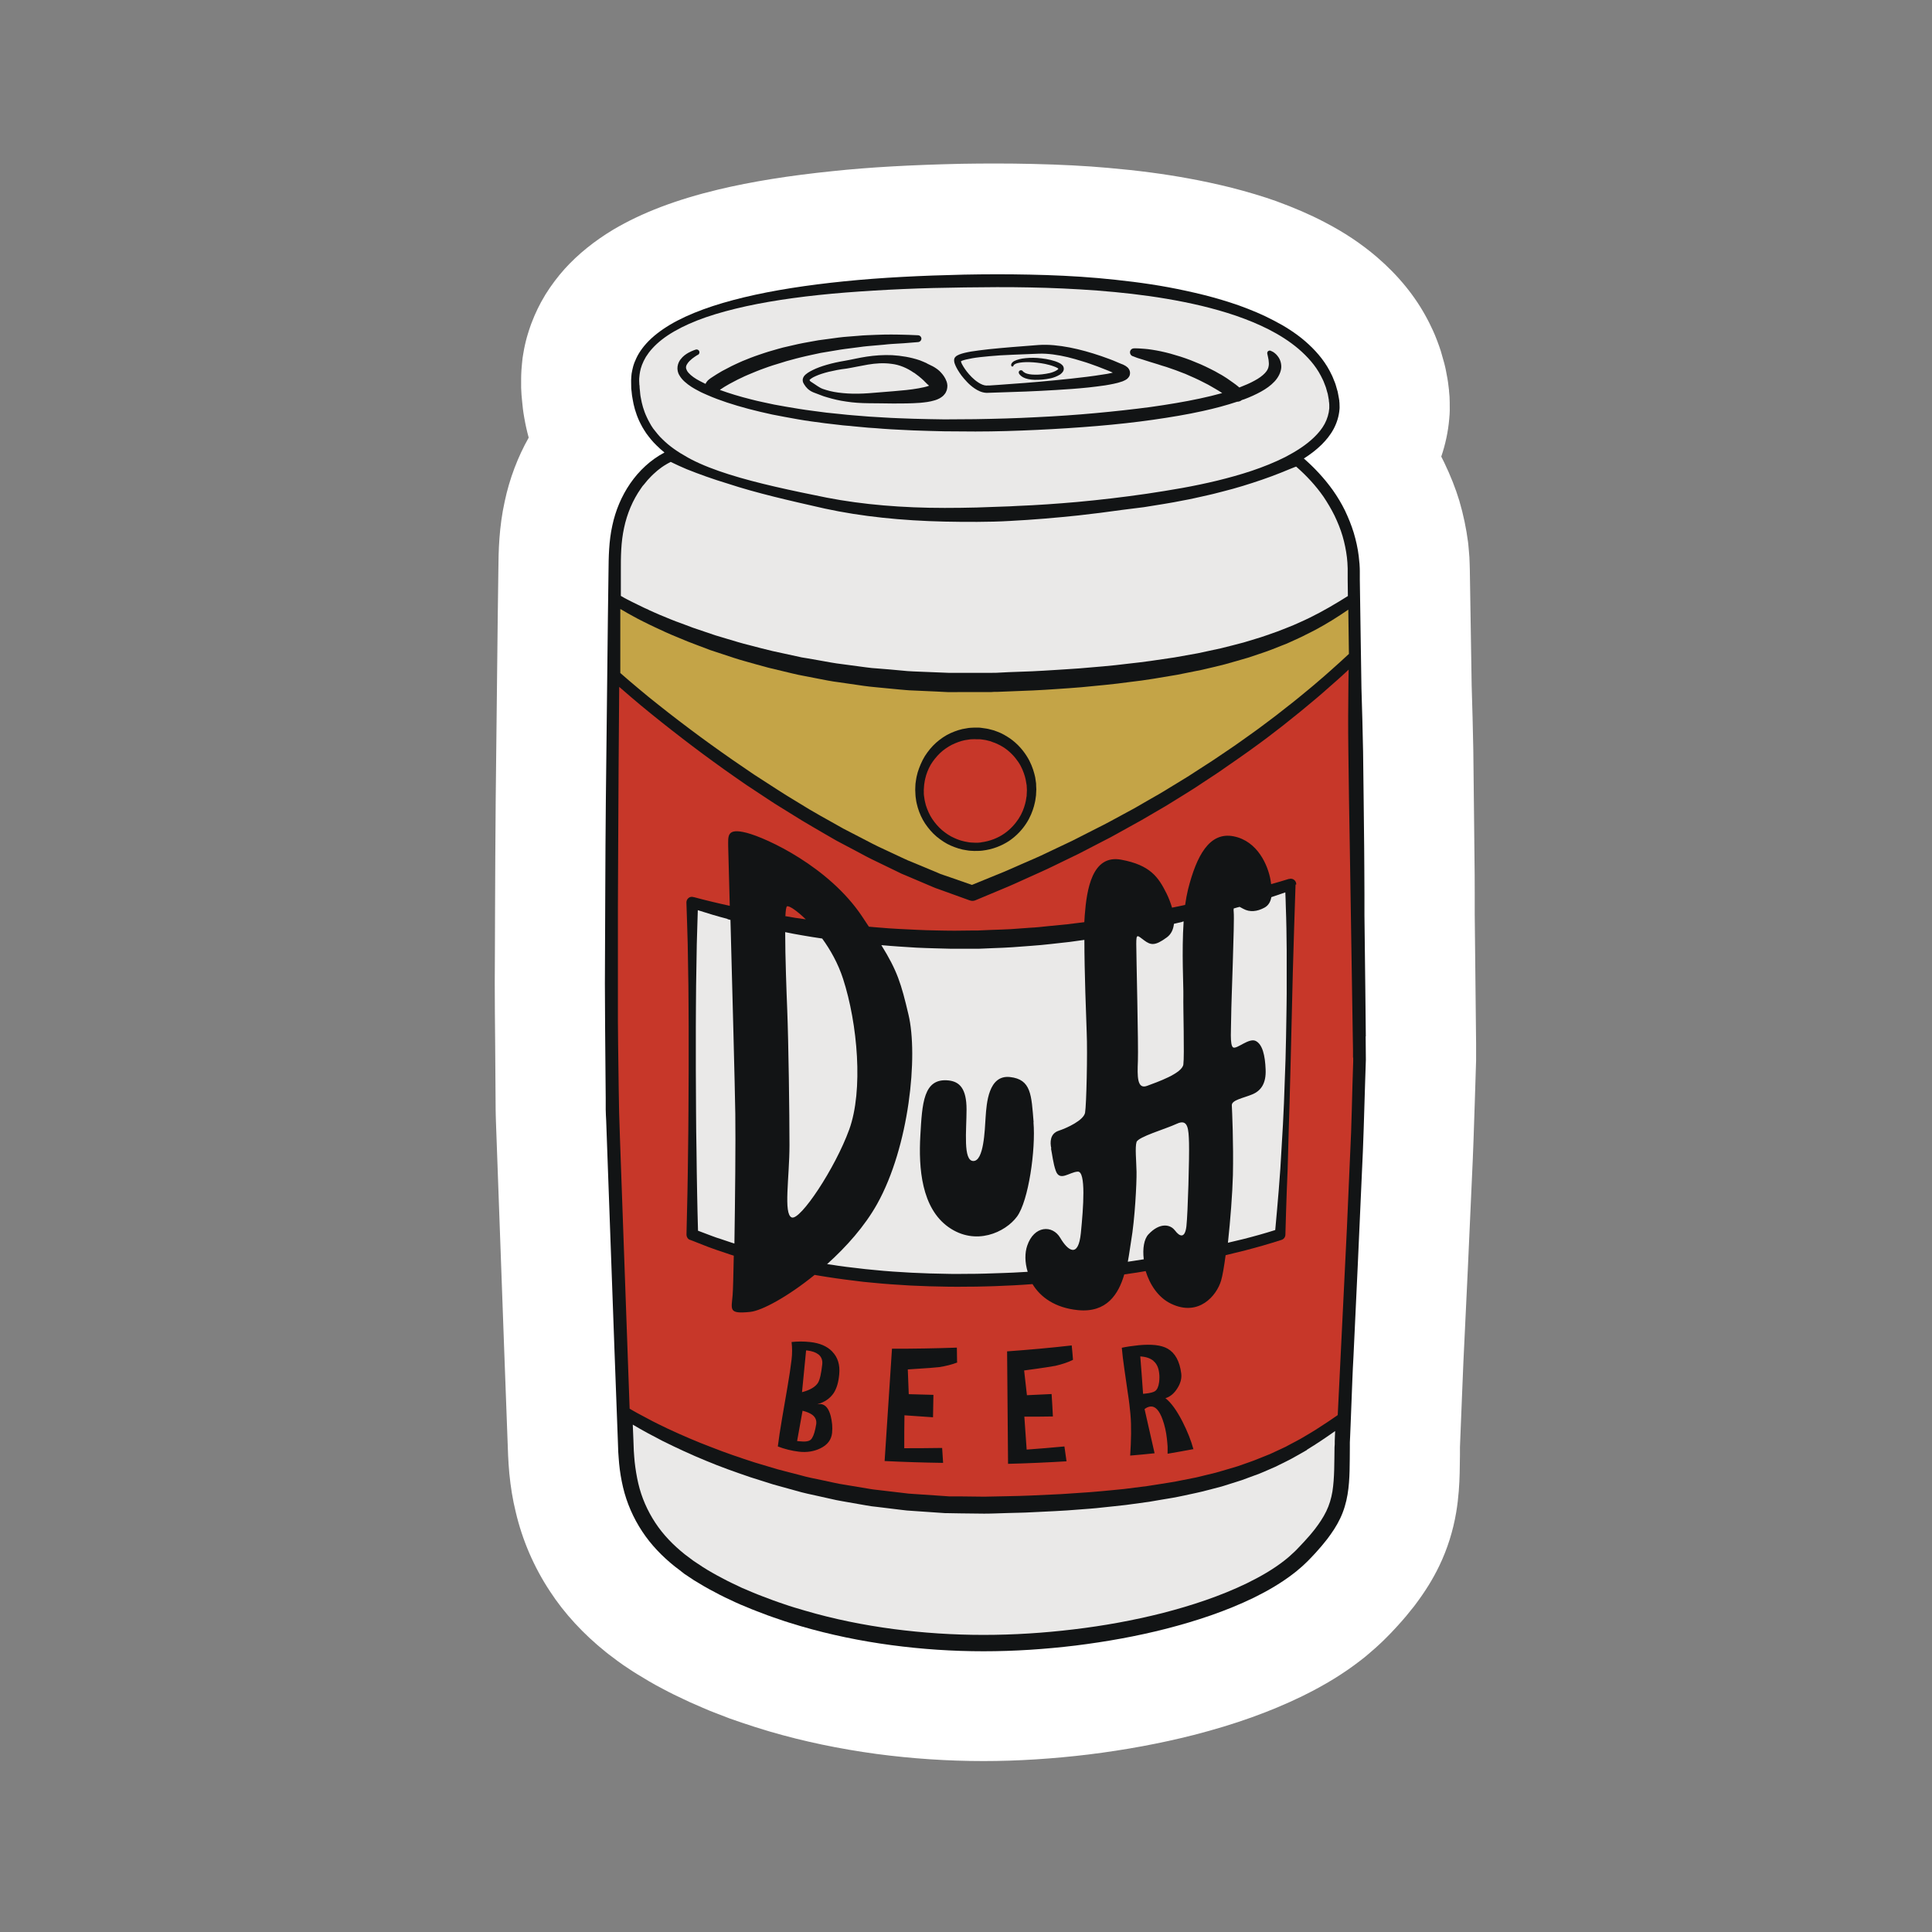
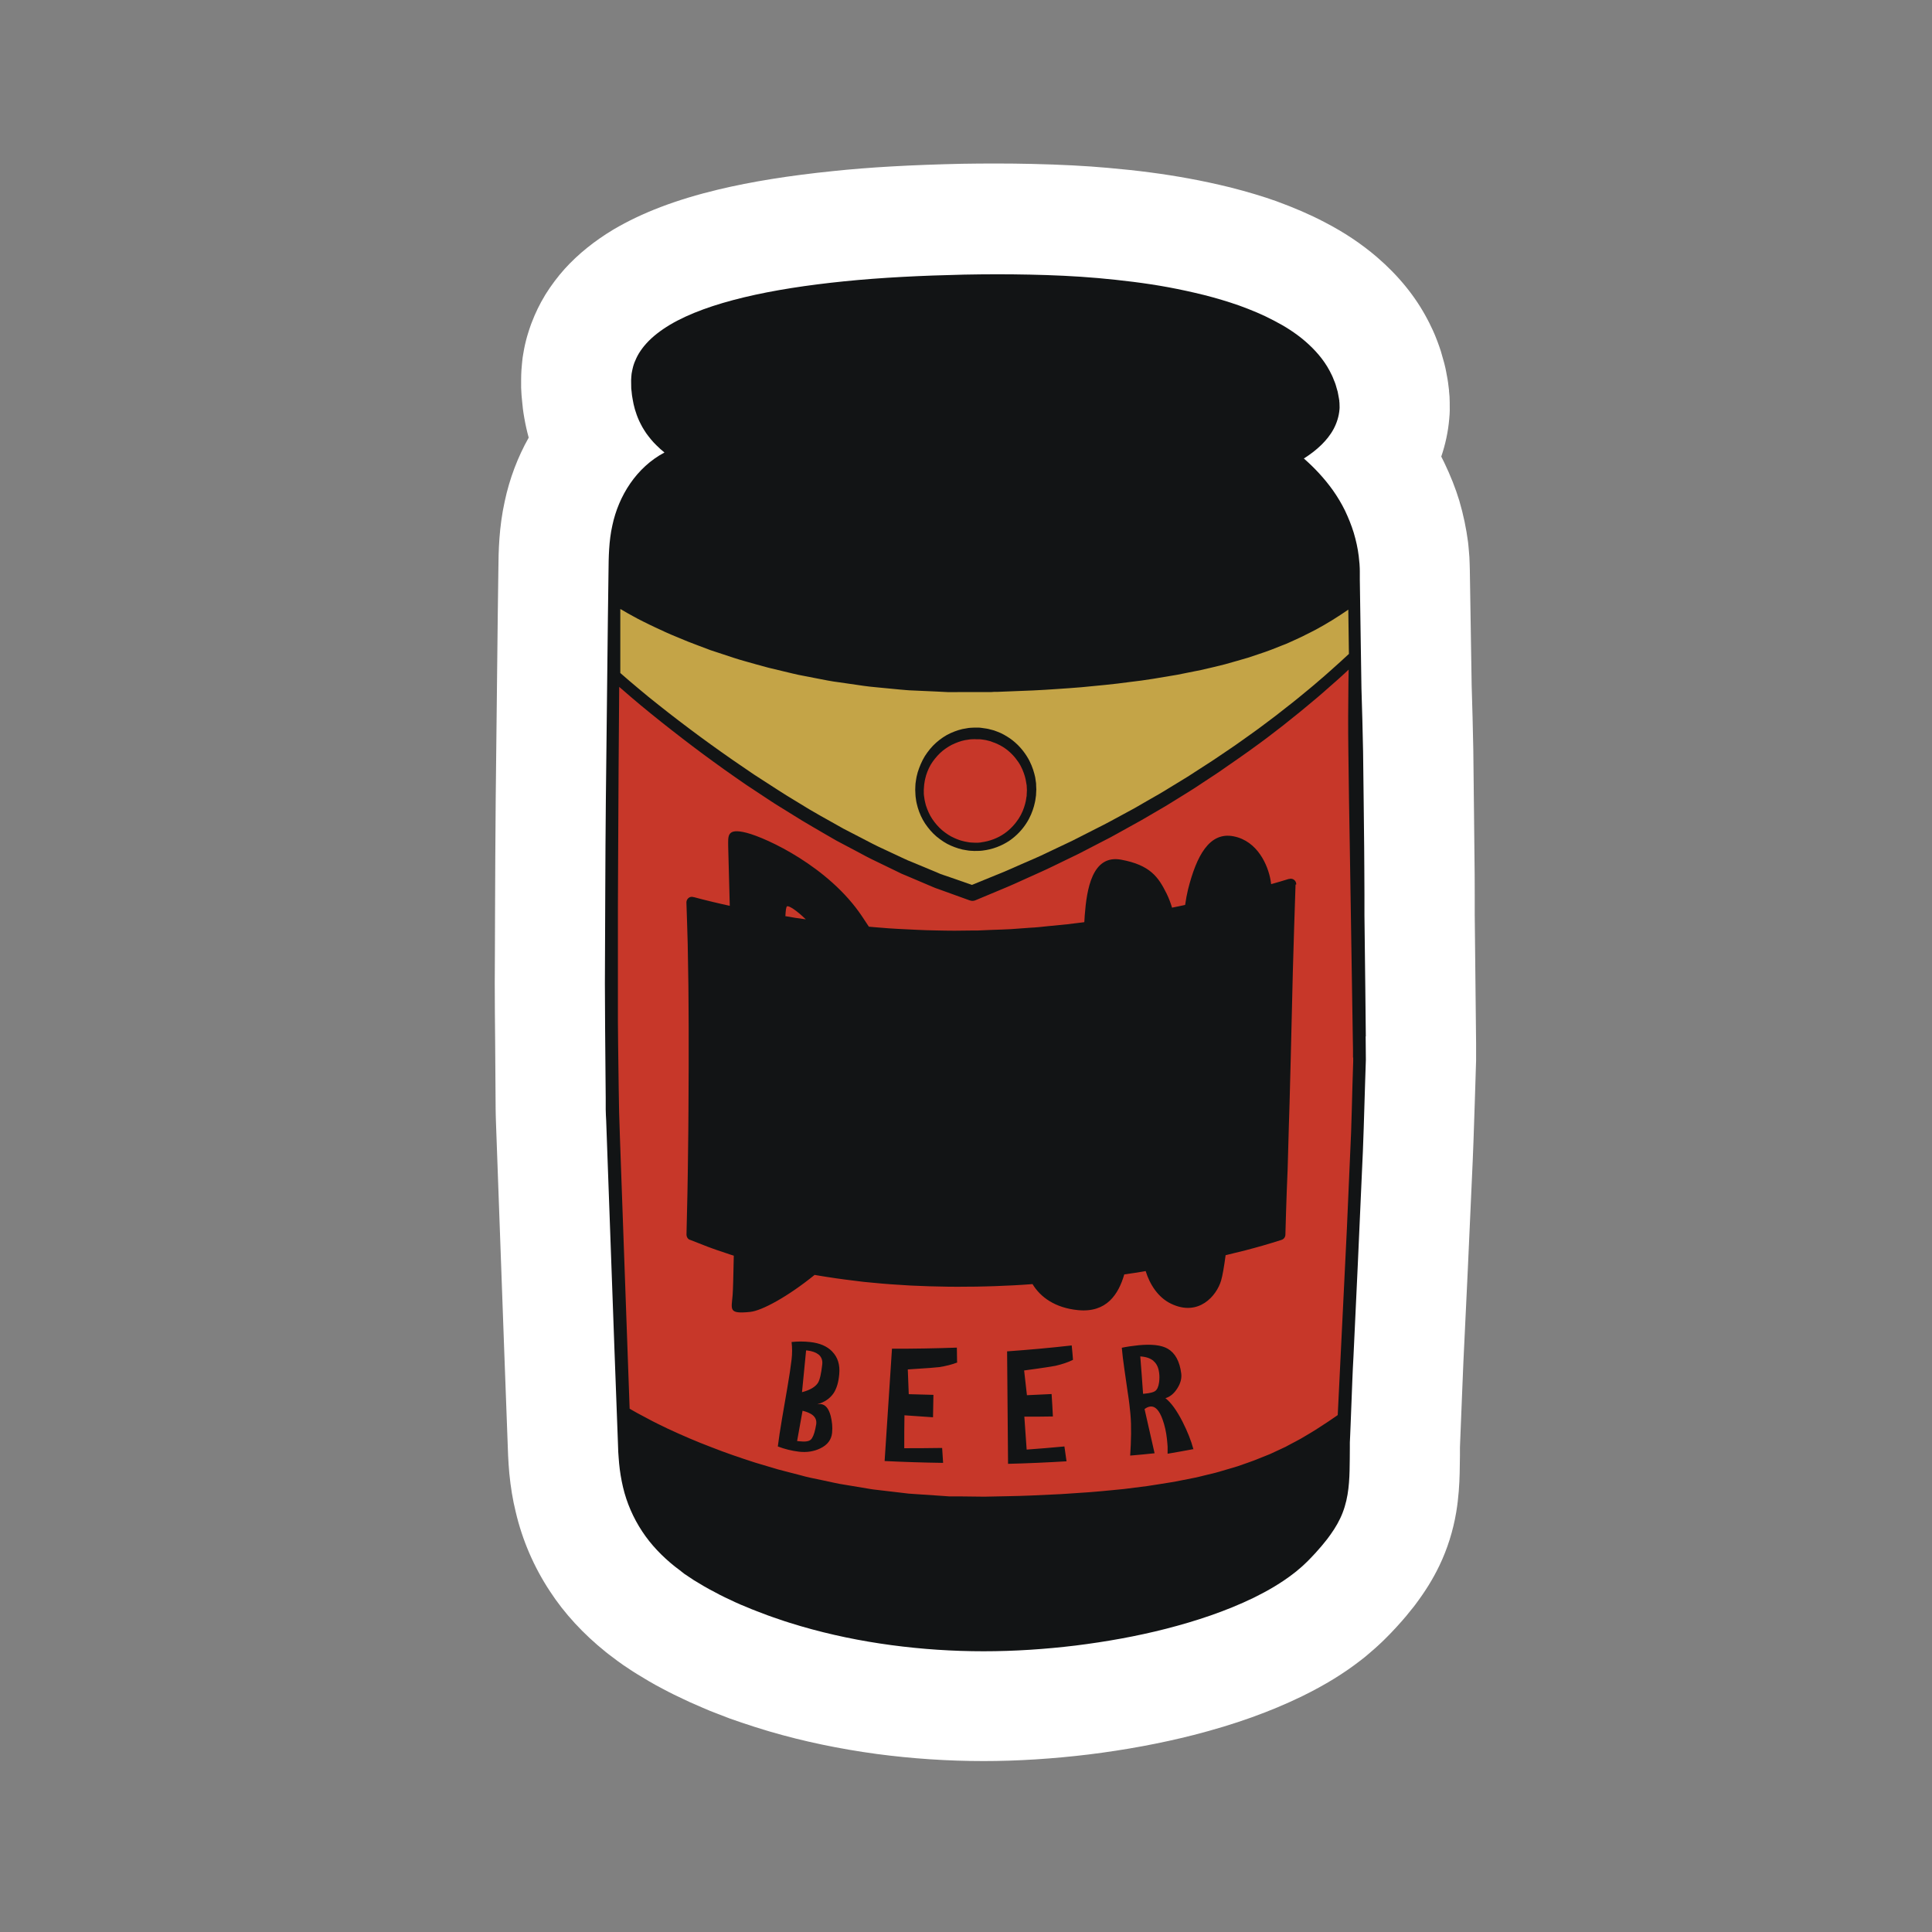
<svg xmlns="http://www.w3.org/2000/svg" id="Vrstva_1" viewBox="0 0 283.46 283.46">
  <rect x="0" y="0" width="283.46" height="283.46" fill="#808080" stroke="none" />
  <defs>
    <style>.cls-1{fill:#121415;}.cls-1,.cls-2,.cls-3,.cls-4,.cls-5,.cls-6{stroke-width:0px;}.cls-2{fill:#1e1e1c;}.cls-3{fill:#c73729;}.cls-4{fill:#c4a447;}.cls-5{fill:#fff;}.cls-6{fill:#eae9e8;}</style>
  </defs>
  <path class="cls-2" d="m144.28,252.3c-5,0-10.01-.34-14.87-.98-5.15-.7-10.12-1.74-14.78-3.09l-.61-.19c-1.04-.31-2.07-.63-3.09-.98l-.48-.16c-.44-.16-.88-.3-1.31-.46l-1.64-.63c-.73-.27-1.41-.56-2.08-.84l-.5-.21c-.41-.17-.83-.36-1.24-.54l-.81-.38c-.78-.37-1.72-.81-2.75-1.37-1.37-.7-2.52-1.41-3.46-1.98-.14-.09-.34-.21-.47-.3l-1.38-.91c-.21-.14-.38-.27-.57-.4l-1.37-1.03-.24-.2c-2.81-2.25-5.13-4.77-6.91-7.5-1.98-2.99-3.38-6.26-4.19-9.72-.37-1.51-.63-3.16-.78-4.8,0-.07-.09-1.05-.1-1.24l-.06-1.08-.56-15.06-1.23-34.01c-.01-.51-.04-1-.04-1.51l-.07-9.71c-.03-2.95-.06-5.89-.06-8.81l.04-9.79c.03-5.7.04-11.42.1-17.12l.3-26.84.09-6.71c0-2.64.09-5.69.78-8.87.6-2.75,1.57-5.34,2.89-7.71.78-1.4.98-3.05.56-4.6-.2-.73-.37-1.48-.5-2.25-.14-.8-.21-1.38-.26-1.87-.07-.61-.1-1.13-.1-1.67v-.7l-.03-.4v-.43c.01-.36.04-.71.09-1.17l.04-.36c.03-.26.06-.5.1-.76l.11-.66c.06-.27.11-.56.2-.86.07-.31.11-.48.19-.68.11-.37.24-.76.38-1.15l.06-.14c.38-1.03.88-2.02,1.45-2.98.7-1.13,1.43-2.1,2.24-3.01,1.55-1.71,3.51-3.28,5.77-4.63,3.62-2.14,8.11-3.83,13.7-5.17,4.62-1.1,9.88-1.95,16.06-2.58,5.17-.54,11-.87,18.37-1.03,1.65-.03,3.29-.04,4.95-.04s3.38.01,5.09.06c4.12.1,7.54.27,10.75.56,4.2.37,7.88.86,11.26,1.48,1.91.34,3.86.77,5.82,1.25,2.32.6,4.28,1.18,6.11,1.84,2.32.84,4.42,1.74,6.33,2.74,2.48,1.28,4.6,2.69,6.53,4.33,2.58,2.22,4.6,4.7,6,7.35l.2.38c.23.46.6,1.2.94,2.11.01.04.04.1.06.14.13.31.26.67.37,1.03.04.16.29,1,.33,1.14.06.2.1.36.14.53.04.2.09.37.11.54l.21,1.11.06.37c.04.26.07.5.09.74,0,.04.01.19.01.21.03.34.06.7.06,1.1v.3c0,.36,0,.86-.06,1.48-.13,1.43-.41,2.81-.87,4.15-.54,1.57-.4,3.29.37,4.76l.37.74c.77,1.61,1.38,3.15,1.85,4.69.5,1.68.87,3.41,1.07,5.07l.11,1.15c.04.48.07.88.07,1.27l.03.95.27,16.97c.11,3.24.2,6.34.24,9.45.04,2.96.07,5.9.1,8.85l.07,6.57c.01,1.91.04,3.82.04,5.72v2.95l.21,18.9c0,.8.03,1.6,0,2.39,0,.33-.19,5.91-.19,5.93-.11,3.68-.23,7.48-.43,11.27l-.6,13.35-.64,13.4c-.09,1.74-.16,3.43-.21,5.13,0,0-.29,7.63-.29,7.68v1.18c-.03.84-.03,1.67-.06,2.51-.04,1.38-.13,3.08-.43,4.92-.36,2.18-1.01,4.28-1.95,6.2-.77,1.6-1.7,3.06-2.95,4.73-.1.14-.54.68-.54.68-.37.47-.73.9-1.1,1.31-.53.6-.98,1.1-1.43,1.55l-.56.58c-.29.3-.51.53-.76.74-.04.03-.07.07-.11.1-.33.31-.68.64-1.07.95-.46.4-.83.71-1.21,1-2.22,1.72-4.63,3.21-7.63,4.67-4.29,2.08-9.14,3.81-14.78,5.26-4.62,1.18-9.53,2.1-14.61,2.71-5.02.61-9.98.91-14.74.93h-.01v.06Z" />
  <path class="cls-5" d="m216.57,153.03l-.2-18.84v-2.94c0-1.92-.01-3.86-.04-5.79l-.07-6.57c-.03-2.96-.06-5.93-.1-8.89-.06-3.15-.14-6.3-.24-9.45l-.27-16.99c0-.09-.03-.91-.03-1-.01-.53-.04-1.07-.1-1.65l-.07-.8c-.01-.19-.04-.38-.06-.57-.26-2-.68-4.02-1.28-6.07-.56-1.84-1.28-3.66-2.21-5.6-.03-.07-.33-.66-.44-.88.61-1.8,1.01-3.66,1.17-5.53.09-.9.09-1.62.07-2.17v-.26c0-.6-.04-1.13-.1-1.64v-.11c-.04-.38-.09-.77-.14-1.14-.03-.19-.09-.57-.09-.57l-.21-1.13c-.06-.29-.11-.57-.19-.86-.06-.23-.11-.46-.19-.71-.03-.09-.34-1.21-.38-1.34-.16-.5-.33-.98-.5-1.43-.46-1.25-.94-2.21-1.21-2.75,0,0-.19-.37-.26-.5-1.75-3.34-4.23-6.4-7.43-9.15-2.27-1.94-4.79-3.62-7.65-5.1-2.15-1.13-4.46-2.12-7.11-3.09-1.97-.7-4.1-1.34-6.67-2-2.08-.51-4.19-.97-6.19-1.33-3.58-.66-7.44-1.17-11.82-1.55-3.34-.3-6.86-.48-11.16-.58-1.75-.04-3.49-.06-5.22-.06s-3.36.01-5.09.04c-7.53.17-13.53.51-18.84,1.07-6.46.66-11.96,1.54-16.86,2.71-6.17,1.48-11.17,3.38-15.38,5.86-2.78,1.67-5.17,3.59-7.15,5.77-1.05,1.17-2,2.44-2.82,3.75-.04.06-.07.13-.11.19-.76,1.25-1.4,2.58-1.92,3.95-.03.07-.06.16-.09.23-.19.51-.34,1-.48,1.45-.1.34-.19.63-.27.97-.1.41-.2.81-.27,1.2-.03.13-.13.74-.13.74-.07.38-.13.78-.16,1.18l-.03.31c-.07.68-.1,1.2-.11,1.64,0,.03-.01.57-.01.57v1.27c.03.73.07,1.43.16,2.14.04.5.13,1.33.31,2.32.17.97.38,1.92.64,2.86-1.61,2.86-2.81,6.01-3.52,9.36-.83,3.75-.91,7.23-.93,10.09l-.09,6.71-.3,26.85c-.06,5.72-.07,11.43-.1,17.15,0,3.25-.03,6.48-.04,9.82,0,2.95.03,5.9.06,8.87l.07,9.68c0,.58.03,1.14.04,1.7l1.23,34.01.56,15.11c0,.13.07,1.24.07,1.24,0,.11.11,1.33.11,1.4.19,1.95.5,3.88.93,5.6.97,4.16,2.67,8.1,5.02,11.66,2.12,3.26,4.89,6.26,8.2,8.92.13.1.26.2.38.3l1.38,1.04c.27.2.56.4.84.6l1.4.93c.17.11.47.3.66.41,1.03.63,2.29,1.4,3.73,2.14,1.13.61,2.18,1.11,3.04,1.51,0,0,.81.38.91.43.46.2.91.4,1.38.6l.43.19c.77.34,1.55.66,2.34.95,0,0,1.64.63,1.71.66.48.17.97.34,1.45.5l.41.14c1.11.38,2.22.73,3.35,1.07l.66.2c4.95,1.45,10.22,2.55,15.68,3.29,5.12.68,10.39,1.04,15.66,1.04h.01c5,0,10.19-.33,15.46-.97,5.33-.66,10.49-1.61,15.39-2.86,6.04-1.55,11.23-3.41,15.93-5.7,3.36-1.65,6.1-3.34,8.61-5.29.47-.36.94-.74,1.45-1.2.5-.43,1-.86,1.43-1.28.29-.27.57-.54.97-.95l.53-.54c.5-.51,1.01-1.08,1.57-1.71.46-.5.88-1.03,1.31-1.57l.17-.21c.17-.2.34-.41.5-.63,1.48-1.97,2.61-3.78,3.56-5.76,1.18-2.45,2.01-5.1,2.47-7.82.37-2.22.47-4.2.51-5.77.01-.87.03-1.72.04-2.58v-1.18l.3-7.51c.06-1.67.13-3.35.21-5.09l.64-13.41.6-13.31c.19-3.83.31-7.67.43-11.39,0,0,.19-5.93.19-6.06v-2.52h0Z" />
  <path class="cls-1" d="m200.39,152.05l-.07-6.7-.13-11.06v-3.04c0-2.32-.03-4.66-.04-6.98-.06-4.66-.09-9.32-.16-13.98-.06-3.09-.14-6.2-.24-9.29l-.14-9.26-.1-6.7v-1.25s-.01-.44-.01-.44c-.03-.29-.01-.54-.06-.86l-.09-.9c-.14-1.17-.4-2.31-.73-3.42-.34-1.11-.78-2.19-1.28-3.25-.51-1.04-1.11-2.04-1.78-2.99-1.23-1.72-2.68-3.28-4.26-4.66.91-.58,1.8-1.24,2.59-2.02.68-.67,1.31-1.44,1.78-2.32s.78-1.87.86-2.89c.03-.26,0-.53,0-.8,0-.13-.01-.23-.03-.34v-.17l-.03-.09s0-.1-.01-.11l-.13-.71-.07-.36c-.03-.11-.06-.23-.1-.34l-.2-.7c-.07-.23-.17-.46-.26-.67-.16-.46-.38-.88-.6-1.31-.9-1.71-2.19-3.15-3.61-4.38-1.43-1.23-3.01-2.22-4.65-3.06-1.62-.86-3.32-1.55-5.02-2.17-1.71-.6-3.43-1.11-5.17-1.55-1.74-.43-3.48-.81-5.2-1.13-3.46-.64-6.93-1.04-10.33-1.35-3.41-.3-6.76-.44-10.05-.51-3.28-.07-6.48-.06-9.61,0-6.24.14-12.14.43-17.57.98s-10.39,1.31-14.72,2.35c-4.33,1.04-8.04,2.35-10.86,4.02-1.4.84-2.57,1.75-3.45,2.72-.44.48-.8.97-1.1,1.45-.29.48-.5.94-.67,1.37-.09.21-.14.43-.2.61-.04.2-.1.38-.13.56-.03.17-.06.33-.09.47-.01.16-.03.29-.04.41-.03.26-.01.4-.03.51v.17h0s0,.26.01.71c0,.23,0,.51.06.84.03.34.07.73.16,1.15.14.87.41,1.95.95,3.14.13.3.3.58.46.9.17.3.37.6.57.91.44.6.93,1.23,1.53,1.8.36.36.74.7,1.15,1.03-4.12,2.19-6.73,6.36-7.65,10.72-.51,2.28-.54,4.65-.56,6.84l-.09,6.7-.3,26.82c-.09,8.94-.09,17.89-.14,26.82,0,4.48.06,8.95.09,13.43l.03,3.36v1.68c.01.58.04,1.13.07,1.68l.24,6.7.97,26.79.5,13.4.06,1.7.06.84.07.87c.11,1.15.3,2.31.57,3.46.54,2.29,1.5,4.5,2.81,6.48,1.3,1.98,2.96,3.69,4.79,5.15l.7.53.34.27.17.13.09.07s.1.07.11.09l1.4.93c.98.6,2,1.21,3.01,1.72,1,.56,2.04,1.03,3.06,1.51.51.24,1.04.46,1.57.67.53.23,1.04.44,1.58.64l1.6.61c.53.2,1.07.37,1.61.56,1.07.38,2.15.7,3.25,1.03,4.35,1.27,8.79,2.18,13.28,2.78s8.99.9,13.53.9,9.02-.3,13.5-.84c4.48-.56,8.94-1.35,13.31-2.47,4.38-1.13,8.71-2.55,12.84-4.55,2.05-1.01,4.06-2.17,5.91-3.61.24-.17.46-.37.68-.56.23-.2.46-.37.67-.58s.43-.4.66-.63l.58-.6c.38-.38.77-.83,1.15-1.27.4-.43.74-.9,1.11-1.34.71-.94,1.38-1.92,1.91-3.04.53-1.1.88-2.31,1.08-3.49.2-1.18.27-2.35.3-3.49.03-1.14.03-2.25.04-3.36v-.81s.04-.84.04-.84l.07-1.68.13-3.35c.09-2.24.16-4.46.29-6.7l.63-13.38.6-13.4c.23-4.46.34-8.95.48-13.43l.11-3.36c0-1.14-.01-2.24-.03-3.36v-.07Z" />
  <path class="cls-4" d="m197.83,89.44s-.04.03-.06.04c-1.51,1.04-3.08,2.02-4.7,2.89-.53.29-1.07.54-1.6.81-.53.29-1.08.51-1.62.77-.54.24-1.08.51-1.65.71l-1.67.66c-.56.23-1.13.4-1.7.6l-1.7.57c-1.15.33-2.29.67-3.43.98-1.15.29-2.31.57-3.48.83l-3.49.7c-2.34.4-4.67.81-7.03,1.07-2.35.33-4.7.53-7.05.76-1.18.11-2.37.17-3.55.26-1.18.07-2.37.17-3.53.21l-3.52.14-1.75.07h-.44l-.46.03h-4.45c-.6.01-1.18.01-1.78.01l-1.78-.09-3.56-.16c-.6-.01-1.18-.09-1.78-.13l-1.77-.17-1.77-.17c-.58-.06-1.18-.11-1.77-.2l-3.52-.51c-1.18-.14-2.34-.38-3.51-.61l-1.75-.34-.87-.17c-.29-.06-.58-.13-.87-.2l-3.46-.83c-1.15-.3-2.29-.63-3.43-.95-1.14-.31-2.27-.7-3.39-1.07-.57-.19-1.13-.37-1.7-.56l-1.67-.63-1.67-.64-1.64-.68c-1.1-.44-2.18-.95-3.25-1.45-.54-.24-1.07-.53-1.6-.78-.53-.27-1.07-.53-1.58-.83-.53-.29-1.04-.57-1.55-.88-.07-.04-.13-.09-.2-.11-.03,0-.04-.03-.07-.04v9.39s.01,0,.01.01c.86.76,1.74,1.5,2.62,2.24l1.48,1.23,1.5,1.2c1,.81,2.02,1.58,3.04,2.37,1.01.78,2.05,1.54,3.08,2.31s2.08,1.5,3.12,2.25,2.11,1.47,3.16,2.19l1.58,1.08,1.61,1.04,1.61,1.04c.54.34,1.07.7,1.62,1.03l3.28,2c1.1.66,2.22,1.27,3.34,1.9l1.67.94,1.7.88,1.7.88c.57.29,1.13.6,1.71.87l3.46,1.62.87.4.88.36,1.75.73,1.75.73.44.19.46.16.91.31,3.24,1.13,3.43-1.4c1.28-.5,2.54-1.07,3.79-1.62s2.54-1.08,3.76-1.68l3.73-1.77,3.68-1.87.93-.47.91-.48,1.81-.98c.6-.33,1.21-.66,1.81-.98l1.78-1.03,1.8-1.03c.6-.34,1.18-.71,1.77-1.07,1.17-.73,2.37-1.41,3.51-2.18,1.15-.76,2.32-1.47,3.45-2.25,1.14-.78,2.29-1.53,3.41-2.34,1.11-.8,2.25-1.58,3.34-2.42l1.65-1.24,1.62-1.27c1.1-.84,2.15-1.72,3.21-2.59.53-.43,1.05-.88,1.57-1.33.53-.44,1.04-.9,1.55-1.35s1.03-.91,1.54-1.38l1.17-1.08.09-.07-.09-6.51v.04Zm-45.79,26.5s0,.2-.03.58c0,.1,0,.2-.03.33-.01.13-.04.27-.06.43-.03.16-.04.31-.09.48s-.09.34-.13.53c-.21.74-.54,1.62-1.13,2.52-.58.9-1.41,1.81-2.49,2.55-1.1.73-2.45,1.27-3.95,1.44-.19.03-.37.03-.57.04h-.43s-.06.01-.06.01h-.11c-.37-.03-.7-.01-1.13-.1-.81-.1-1.57-.36-2.32-.68s-1.45-.8-2.1-1.33c-.64-.54-1.2-1.2-1.68-1.91-.47-.71-.83-1.51-1.08-2.35-.11-.41-.23-.84-.27-1.27-.03-.21-.07-.43-.07-.66l-.03-.68c.03-.41,0-.78.09-1.25.04-.21.06-.46.11-.66l.16-.64c.26-.83.6-1.64,1.05-2.38.47-.73,1.01-1.4,1.65-1.97.64-.56,1.34-1.05,2.11-1.4.76-.34,1.55-.61,2.35-.71.4-.09.8-.09,1.2-.11h.13s.09,0,.06,0h.4c.19.03.34.01.54.06.4.06.8.1,1.15.21.19.04.36.1.54.14.17.06.34.13.51.19.68.24,1.28.61,1.84.98,1.1.77,1.91,1.71,2.48,2.62.58.91.9,1.81,1.1,2.55.04.19.09.37.13.53.03.17.04.33.07.47.01.14.04.29.06.41s0,.24.01.34c.01.41.03.63.03.63v.03h-.03Z" />
  <path class="cls-3" d="m119.77,208.87c-.04.24-.1.5-.14.74-.17.81-.4,1.35-.67,1.61s-.84.34-1.7.24c-.1,0-.2-.03-.31-.03.27-1.48.53-2.96.8-4.45.63.16,1.1.36,1.43.6.44.34.64.77.58,1.3h.01Zm-4.3-75.89c-.13.07-.2.61-.24,1.45h.09c.91.17,1.82.31,2.74.43.06,0,.11.01.17.03-1.38-1.35-2.51-2.05-2.75-1.91h0Zm4.58,65.72c-.37-.29-.91-.47-1.61-.56-.06,0-.11,0-.17-.01-.2,2.04-.4,4.09-.6,6.13,1.18-.31,1.95-.77,2.34-1.37.27-.44.48-1.35.63-2.71.07-.63-.13-1.13-.58-1.48h0Zm49.19.97c-.47-.4-1.13-.61-1.94-.66.14,1.82.29,3.65.41,5.49.1,0,.2-.01.3-.03.73-.07,1.21-.2,1.45-.36.31-.21.51-.64.6-1.3.06-.48.07-.94.01-1.35-.09-.8-.37-1.4-.84-1.78h0Zm29.3-44.52v.56s-.11,3.48-.11,3.48c-.07,2.32-.11,4.65-.2,6.97l-.61,13.95-1.35,27.51c-.1.07-.19.13-.29.2-.74.51-1.47,1.01-2.22,1.48-.94.63-1.92,1.2-2.89,1.77-.5.29-1,.53-1.5.8l-.74.4-.77.36-1.53.71-1.57.63-.78.31-.8.29-1.6.56c-.54.17-1.08.33-1.62.48s-1.08.33-1.62.47l-1.65.4c-.56.13-1.1.29-1.65.38l-1.67.33c-.56.11-1.11.23-1.67.31-1.13.17-2.24.37-3.36.53l-3.39.43c-1.13.13-2.27.21-3.41.33-1.14.11-2.28.19-3.42.26-1.14.07-2.28.17-3.42.21l-3.42.16c-1.14.06-2.29.07-3.43.1l-3.43.07-3.41-.04h-1.71l-.43-.03-.43-.03-.86-.06-3.41-.23-.86-.06-.84-.1-1.7-.2-1.7-.2-.86-.1c-.29-.03-.56-.09-.84-.13l-3.36-.56-.84-.14-.83-.17-1.67-.36c-1.11-.23-2.22-.44-3.32-.76-1.1-.29-2.21-.56-3.31-.86l-3.28-.98c-2.17-.7-4.32-1.43-6.44-2.27-2.12-.8-4.22-1.71-6.29-2.67-1.03-.5-2.05-.98-3.05-1.53-.51-.26-1.01-.53-1.5-.8-.26-.14-.5-.29-.76-.43-.11-.07-.23-.14-.34-.2l-.95-26.52-.48-13.48-.11-3.38c-.03-1.11-.04-2.24-.06-3.36l-.09-6.74c-.04-2.24-.03-4.49-.03-6.74v-13.48l.03-6.74.07-13.5.09-11.96s.09.07.13.11l1.54,1.33,1.48,1.25,1.5,1.23c1,.83,2.02,1.61,3.04,2.42s2.05,1.58,3.08,2.37c1.03.8,2.08,1.54,3.12,2.31s2.11,1.51,3.16,2.25l1.6,1.11,1.62,1.07,1.62,1.07c.54.36,1.08.71,1.64,1.05l3.31,2.05c1.11.67,2.24,1.31,3.36,1.97l1.68.97,1.72.91,1.72.91c.57.3,1.14.63,1.72.9l3.51,1.7.88.43.91.38,1.81.77,1.81.77.46.19.46.16.91.33,3.63,1.31h.01c.26.1.53.1.8,0l3.85-1.61c1.3-.53,2.55-1.1,3.82-1.68s2.55-1.13,3.79-1.74l3.75-1.82,3.71-1.92.93-.48.91-.5,1.82-1.01c.6-.34,1.23-.67,1.82-1.01l1.8-1.05,1.8-1.05c.6-.36,1.18-.73,1.78-1.1,1.18-.74,2.37-1.45,3.52-2.24,1.15-.77,2.34-1.51,3.46-2.32,1.14-.8,2.29-1.57,3.42-2.39s2.25-1.62,3.35-2.48l1.65-1.27,1.62-1.3c1.1-.86,2.15-1.77,3.22-2.65.54-.44,1.05-.91,1.58-1.37.53-.46,1.05-.91,1.57-1.38s1.04-.93,1.54-1.41l.04-.04.04-.04c0,.6-.01,1.21-.03,1.81-.04,3.41-.06,6.81-.01,10.22.04,4.66.14,9.31.21,13.97l.04,2.51.4,25.44.03,1.75v1.24Zm-76.45,43.13c-.76-.77-1.82-1.23-3.24-1.38-.91-.1-1.81-.1-2.71,0,.1.86.1,1.71,0,2.57-.14,1.15-.34,2.51-.61,4.06-.27,1.55-.53,3.11-.8,4.66-.26,1.55-.47,2.89-.61,4.03.98.38,2.02.64,3.11.77,1.13.13,2.17-.03,3.11-.48,1.07-.51,1.64-1.28,1.74-2.27.09-.84,0-1.67-.2-2.49-.29-1.1-.77-1.68-1.47-1.75-.17,0-.34.01-.5.03,1.08-.3,1.88-.86,2.41-1.65.44-.68.71-1.6.81-2.75.13-1.38-.21-2.48-1.01-3.31l-.03-.03Zm18.33,1.55c0-.7-.01-1.41-.03-2.11-3.16.11-6.34.17-9.52.16-.36,5.49-.73,10.99-1.08,16.48,2.86.14,5.72.23,8.58.27-.04-.74-.1-1.47-.14-2.19-1.85.03-3.71.04-5.56.04,0-1.61,0-3.22.03-4.83,1.4.1,2.78.2,4.19.29.01-1.1.04-2.19.06-3.29-1.21-.03-2.41-.06-3.62-.1-.04-1.21-.1-2.42-.14-3.63,2.82-.17,4.36-.3,4.62-.34,1-.16,1.88-.38,2.64-.68v-.04Zm9.85,1.24c2.81-.37,4.32-.63,4.58-.68.98-.23,1.85-.51,2.58-.88-.06-.7-.11-1.41-.19-2.11-3.15.36-6.31.64-9.48.87.04,5.5.1,11,.14,16.5,2.86-.07,5.72-.2,8.58-.37-.1-.73-.2-1.45-.31-2.18-1.84.17-3.69.33-5.54.46l-.34-4.83c1.4,0,2.79,0,4.19-.03-.06-1.1-.11-2.19-.19-3.29-1.21.06-2.41.11-3.62.17-.14-1.21-.27-2.41-.41-3.62h.01Zm24.83,11.57c-.34-1.28-.88-2.62-1.6-4.05-.86-1.67-1.68-2.81-2.51-3.45.7-.21,1.28-.7,1.75-1.45.47-.74.66-1.47.57-2.17-.23-1.81-.9-3.02-2-3.65-.94-.53-2.35-.68-4.25-.5-.88.09-1.71.21-2.47.37.07.87.2,1.9.37,3.08.17,1.18.34,2.37.51,3.55.19,1.18.3,2.19.38,3.05.09.94.11,1.91.1,2.95-.01,1.03-.06,2.1-.13,3.19,1.2-.1,2.39-.21,3.58-.34-.5-2.17-.98-4.32-1.47-6.48.26-.21.54-.34.86-.38.7-.07,1.3.56,1.78,1.9.31.86.53,1.81.64,2.85.04.44.09.83.1,1.14.01.31.01.67,0,1.04,1.25-.21,2.51-.44,3.75-.67v.03Zm15.08-82.88c0-.09,0-.17-.03-.26-.13-.43-.57-.67-1-.54h-.07c-.84.27-1.71.51-2.58.76-.03-.2-.06-.4-.09-.61-.37-2.11-1.87-5.72-5.43-6.41s-5.43,2.89-6.67,7.78c-.17.7-.31,1.47-.43,2.29-.31.07-.63.13-.94.2-.33.07-.66.13-.98.2-.2-.68-.47-1.4-.8-2.07-1.2-2.41-2.39-4.18-6.67-4.97-4.26-.78-5.05,4.35-5.34,8.2-.01.29-.04.61-.06.97-.84.1-1.68.2-2.54.31l-2.75.27c-.91.1-1.82.2-2.74.24l-2.74.2c-.91.06-1.85.07-2.78.11l-1.4.06-.67.03h-.68l-2.75.03c-.93.01-1.84-.03-2.75-.04-.93-.03-1.84-.03-2.76-.09-1.84-.09-3.68-.16-5.52-.33-.51-.03-1.03-.09-1.53-.13-.33-.5-.67-1.01-1.04-1.57-4.86-7.23-13.91-11.43-16.89-12.2-2.98-.77-2.71.5-2.71,2.04,0,.4.1,3.89.23,8.67-.87-.2-1.74-.38-2.61-.6-.9-.21-1.78-.44-2.67-.68h-.07c-.07-.04-.16-.04-.24-.04-.44.01-.78.4-.77.84.04,1.01.07,2.02.1,3.04s.07,2.02.09,3.05l.1,6.09c.01,2.02.04,4.06.04,6.09v6.09l-.03,6.09c0,2.02-.04,4.06-.06,6.09-.03,2.02-.04,4.06-.09,6.09-.04,2.02-.09,4.06-.14,6.09,0,.31.17.63.48.76h.03l2.58,1.01c.43.17.87.31,1.3.47l1.31.44c.41.14.83.29,1.24.41-.06,2.91-.11,5.1-.17,5.77-.17,2.15-.66,2.81,2.57,2.48,1.72-.17,5.54-2.25,9.46-5.43l.33.06c.91.16,1.82.29,2.74.43.91.14,1.82.24,2.74.36l1.37.17,1.37.13c1.84.19,3.68.3,5.5.41l2.75.11c.91.03,1.84.04,2.75.06.93.03,1.84,0,2.76,0s1.84-.01,2.75-.04c.93-.03,1.84-.04,2.75-.1.91-.04,1.84-.07,2.75-.14.47-.03.94-.07,1.41-.1,1.15,1.9,3.29,3.49,6.68,3.82,4.2.41,5.94-2.34,6.78-5.24l1.57-.23,1.57-.26c.6,1.95,1.82,3.88,3.73,4.79,4.03,1.94,6.68-1.15,7.34-3.41.21-.71.44-2.05.66-3.71.97-.23,1.94-.47,2.89-.71,1.78-.46,3.55-.97,5.32-1.54h0c.31-.1.54-.38.56-.73.04-2.15.14-4.29.2-6.43.03-1.07.1-2.14.13-3.21l.09-3.21.09-3.21c.04-1.07.07-2.14.1-3.21l.17-6.43.31-12.84.19-6.43.21-6.43h.09Zm-54.64-13.81v.53c.01.19.04.37.07.56.04.37.14.74.23,1.1.23.71.53,1.41.94,2.02.41.61.9,1.18,1.45,1.65.56.46,1.15.87,1.81,1.15.16.09.33.13.48.2.17.06.33.13.5.17.17.04.33.09.5.13.16.04.33.06.48.09.3.07.68.07,1.04.09h.11s-.04,0-.01,0h.37c.16-.03.33-.01.48-.06,1.28-.17,2.44-.64,3.36-1.28.93-.64,1.61-1.44,2.11-2.19.5-.77.77-1.53.94-2.15.04-.16.07-.31.11-.46.03-.14.04-.27.06-.38s.03-.23.06-.33c.01-.1,0-.21.01-.31.01-.38.03-.58.03-.58v.03s0-.19-.03-.54c0-.09,0-.19-.03-.3-.01-.1-.03-.21-.06-.34-.03-.13-.04-.26-.07-.4-.04-.14-.07-.29-.11-.44-.19-.63-.46-1.37-.97-2.12-.5-.74-1.2-1.51-2.12-2.12-.24-.13-.47-.3-.73-.41-.26-.11-.51-.26-.8-.34-.14-.06-.29-.1-.41-.16-.14-.04-.29-.07-.44-.11-.3-.1-.58-.1-.87-.16-.14-.03-.34-.03-.51-.03h-.38s-.04-.01-.04-.01h-.06c-.33.01-.66,0-.98.07-.66.07-1.31.27-1.94.54-.64.26-1.24.64-1.8,1.08-.56.46-1.04,1-1.47,1.6-.43.6-.74,1.28-.97,2l-.14.54c-.06.19-.06.36-.1.54-.07.33-.07.76-.11,1.15h0s0,.01,0,.01Z" />
-   <path class="cls-6" d="m191.79,212.68c1.41-.86,2.76-1.77,4.1-2.72l-.03.66-.03.84v.44l-.03.43c-.04,2.24.01,4.48-.31,6.51-.17,1.01-.46,1.98-.9,2.89-.44.91-1.03,1.78-1.67,2.62-.34.41-.66.84-1.03,1.23-.36.4-.7.8-1.1,1.2l-.57.6c-.16.17-.37.36-.56.53-.19.19-.38.34-.58.53-.2.17-.4.34-.61.5-1.67,1.31-3.56,2.39-5.52,3.35-3.92,1.9-8.14,3.28-12.4,4.38-4.28,1.08-8.64,1.87-13.03,2.39-4.39.53-8.81.81-13.24.81s-8.84-.29-13.2-.86c-4.38-.58-8.71-1.45-12.94-2.69-1.05-.31-2.11-.61-3.15-.98-.53-.19-1.04-.34-1.55-.54l-1.54-.58c-.51-.19-1.03-.4-1.53-.61s-1.01-.43-1.51-.64c-.98-.47-2-.93-2.94-1.45-.48-.26-.97-.5-1.43-.78-.46-.27-.93-.53-1.38-.83l-1.4-.93-1.25-.94c-1.67-1.34-3.16-2.86-4.32-4.63-1.15-1.75-2.01-3.69-2.49-5.76-.24-1.03-.41-2.08-.53-3.15l-.07-.8-.06-.84-.06-1.65-.09-2.19c1.44.86,2.91,1.64,4.4,2.41,2.08,1.03,4.19,2.01,6.34,2.89,2.14.9,4.33,1.67,6.53,2.42l3.32,1.05c1.11.31,2.24.61,3.36.93,1.11.33,2.25.56,3.39.81l1.7.38.86.19.86.16,3.43.6c.29.04.57.1.86.14l.87.1,1.72.21,1.72.21.87.1.87.06,3.48.24.87.06.44.03h.44l1.74.03,3.49.04c1.18,0,2.31-.06,3.46-.09,1.15-.04,2.29-.04,3.45-.11l3.48-.17c.58-.03,1.15-.06,1.74-.1l1.72-.13c1.15-.09,2.31-.16,3.46-.3,1.15-.13,2.31-.23,3.45-.37l3.45-.47c1.14-.19,2.29-.4,3.43-.58.57-.09,1.14-.23,1.71-.34l1.71-.37c.57-.11,1.14-.27,1.7-.41l1.7-.44c.57-.14,1.11-.34,1.68-.51.56-.19,1.13-.34,1.67-.53l1.65-.61.83-.3.81-.34,1.61-.7,1.58-.78.78-.4.77-.43c.51-.3,1.03-.57,1.53-.87h-.03Zm-96.59-123.18c.53.23,1.05.48,1.58.7,1.07.44,2.14.9,3.24,1.28l1.62.61,1.65.56,1.65.56c.56.17,1.11.33,1.67.5,1.11.33,2.22.68,3.35.95,1.13.29,2.24.6,3.38.86l3.41.74c.29.06.57.13.86.19l.86.14,1.71.3c1.14.2,2.28.43,3.43.56l3.45.46c.57.09,1.15.13,1.72.17l1.74.14,1.74.16c.58.06,1.15.11,1.74.13l3.48.14,1.74.07h6.1s.86-.01.86-.01l1.77-.09,3.52-.13c1.17-.04,2.32-.14,3.49-.2,1.15-.09,2.32-.13,3.48-.23,2.32-.2,4.65-.37,6.96-.67,2.32-.24,4.62-.58,6.91-.93l3.42-.61,3.39-.73c1.13-.27,2.24-.57,3.36-.86l1.65-.5c.56-.17,1.11-.33,1.65-.53l1.62-.57c.54-.19,1.07-.43,1.61-.63.53-.21,1.07-.43,1.58-.67.53-.24,1.05-.47,1.57-.73,1.92-.94,3.76-2.02,5.6-3.18l-.03-2.42v-1.65c-.03-.27-.01-.57-.04-.83l-.07-.77c-.13-1.05-.34-2.1-.64-3.12-.3-1.03-.71-2.02-1.17-2.99-.47-.95-1.03-1.9-1.62-2.78-1.14-1.64-2.51-3.11-4.02-4.43l-.2.07-.68.27-1.37.56-1.38.53-1.4.5c-1.87.64-3.76,1.23-5.69,1.71l-1.44.37c-.48.13-.97.21-1.44.33-.95.21-1.92.44-2.89.61-1.94.4-3.89.68-5.83,1-1.07.13-2.12.27-3.19.4-2.15.3-4.28.58-6.4.81-3.39.36-6.74.64-10.02.81-1.64.1-3.26.13-4.87.14-1.61,0-3.19,0-4.76-.04-6.27-.14-12.2-.74-17.59-1.91-5.22-1.18-10.01-2.27-14.2-3.65-1.1-.34-2.19-.68-3.29-1.08-.94-.33-1.85-.68-2.78-1.05-.78-.34-1.55-.67-2.35-1.07-.33.17-.68.37-1.01.58-.21.14-.43.29-.64.46-.2.16-.41.31-.6.5-.2.19-.4.34-.58.54l-.54.57c-.17.2-.34.4-.5.61l-.26.3-.23.33c-1.21,1.72-2.04,3.71-2.48,5.8-.46,2.1-.48,4.22-.47,6.48v3.49c.31.19.67.38,1.01.56.51.27,1.03.51,1.55.77.51.26,1.04.5,1.57.74h-.01Zm38.87-34.82c-.97-.68-2.11-1.17-3.29-1.3-1.17-.16-2.34-.07-3.42.11-.54.09-1.08.2-1.61.3-.53.1-1.03.21-1.55.29-.98.11-1.84.29-2.61.47-.76.19-1.41.4-1.91.63-.5.21-.84.47-.91.58h0v.03s.07.07.1.13c.03.03.07.06.11.09.01.01.04.03.06.04.03.01.06.04.1.06.07.04.13.1.21.14s.17.11.26.17c.1.06.2.13.31.21.23.14.47.31.8.43.31.11.66.21,1.04.31.76.19,1.64.3,2.61.36.97.06,2.01.04,3.12-.04,1.14-.09,2.34-.19,3.58-.29,1.23-.1,2.51-.21,3.72-.43.54-.1,1.1-.21,1.53-.38-.06-.06-.13-.11-.2-.17-.11-.09-.19-.19-.3-.29-.06-.06-.11-.1-.16-.16l-.07-.07-.04-.04s.09.06.04.03h0l-.03-.03c-.24-.23-.5-.44-.76-.66-.23-.17-.46-.34-.68-.51h-.04Zm-40.26,1.85c-.01-.4-.03-.61-.03-.64v-.16c0-.1,0-.3.03-.48.03-.37.11-1,.38-1.71.14-.37.33-.76.57-1.17.26-.41.57-.84.97-1.27.78-.86,1.85-1.71,3.19-2.48,1.33-.77,2.91-1.47,4.67-2.08,1.78-.61,3.75-1.14,5.89-1.61,4.28-.93,9.19-1.58,14.58-2.01,2.69-.21,5.5-.38,8.42-.51,2.91-.13,5.93-.2,9.04-.24s6.29-.07,9.55,0c3.25.06,6.57.21,9.93.46,3.36.26,6.77.63,10.18,1.21,1.71.29,3.41.63,5.1,1.03,1.7.41,3.38.88,5.05,1.45,3.29,1.14,6.56,2.64,9.19,4.87,1.31,1.13,2.48,2.42,3.26,3.92.19.38.4.76.53,1.15.07.2.16.38.23.6l.17.61c.03.1.06.2.09.3l.06.31.11.63v.13l.03.17c0,.11.03.23.03.33v.57c-.06.78-.3,1.57-.68,2.28-.38.71-.93,1.37-1.53,1.95-1.21,1.18-2.71,2.11-4.26,2.92-3.14,1.58-6.56,2.62-9.98,3.46-1.71.41-3.43.77-5.16,1.08-.87.14-1.74.29-2.59.44-.87.14-1.72.26-2.58.4-3.43.5-6.86.9-10.22,1.21-2.98.26-5.9.47-8.79.58-.37.01-.76.04-1.13.06-1.62.06-3.22.11-4.82.17-1.58.03-3.15.07-4.69.06-6.17,0-12.01-.48-17.27-1.5-5.32-1.07-10.18-2.1-14.34-3.41-2.08-.66-3.98-1.38-5.63-2.24-.16-.09-.29-.16-.44-.24-1.45-.8-2.72-1.68-3.69-2.65-.56-.51-.98-1.08-1.4-1.61-.19-.29-.37-.54-.51-.83-.14-.27-.3-.53-.41-.8-.5-1.05-.74-2.02-.88-2.82-.09-.4-.11-.76-.14-1.07-.04-.31-.06-.57-.06-.78v-.06Zm46.19-3.53c.01.19.07.36.16.57.17.41.47.93.91,1.53.23.3.5.61.81.94s.68.66,1.14.97c.46.3,1.01.6,1.74.63.57-.01,1.17-.03,1.8-.06,2.45-.07,5.32-.17,8.39-.36,1.54-.09,3.12-.2,4.75-.37.81-.09,1.62-.19,2.45-.31.41-.07.83-.14,1.24-.23.43-.09.84-.19,1.31-.36.11-.04.24-.1.37-.17.14-.09.29-.14.48-.38.09-.1.23-.31.24-.57.03-.29-.06-.51-.16-.68-.04-.06-.09-.13-.14-.19-.06-.06-.09-.07-.13-.11-.04-.03-.09-.07-.13-.1l-.1-.07c-.14-.09-.26-.13-.38-.2l-.29-.11-.57-.24c-.73-.33-1.54-.6-2.31-.88-1.55-.53-3.11-.97-4.65-1.27-1.54-.29-3.09-.47-4.58-.36-1.4.11-2.72.21-3.95.31-1.23.11-2.35.2-3.35.31-1,.11-1.87.23-2.59.34-.73.13-1.28.26-1.71.43-.1.04-.2.09-.29.14-.09.04-.17.11-.24.17-.06.04-.13.16-.16.2-.03.06-.04.09-.04.09v.07s-.03,0-.03.04v.29Zm-3.99.31c-.34-.16-.7-.3-1.04-.44-1.38-.47-2.75-.68-4.06-.76-1.31-.06-2.57.04-3.73.21-1.15.17-2.22.44-3.16.6-.98.16-1.92.37-2.71.6-.8.23-1.48.48-2.04.76s-1,.53-1.3.91c-.14.19-.23.48-.19.67,0,.1.03.16.04.2.01.04.03.07.03.07h0v.04s.04.03.07.1c.01.03.04.07.07.13.04.07.1.14.16.23.03.04.07.09.1.14.03.04.07.07.11.11.07.09.16.19.26.26.1.07.21.17.34.24.13.07.26.14.41.2.3.11.63.23.95.36.34.14.71.27,1.13.38.8.24,1.72.46,2.74.6,1.01.16,2.12.23,3.29.24,1.14,0,2.35.03,3.59.04,1.25,0,2.55,0,3.93-.1.7-.07,1.38-.13,2.19-.38.1-.03.2-.07.31-.11s.21-.09.34-.16c.11-.07.23-.13.37-.24.06-.06.13-.1.19-.16.07-.07.13-.16.2-.23.13-.14.23-.37.31-.58.06-.21.1-.48.09-.68-.01-.2-.06-.44-.11-.57-.06-.16-.13-.33-.19-.44-.27-.51-.56-.81-.84-1.1-.14-.13-.3-.26-.46-.37-.09-.06-.16-.1-.24-.16l-.29-.17c-.3-.14-.6-.3-.9-.44h.01Zm-36.37,1.68c.2.38.48.71.8,1s.64.53,1.01.77c.19.11.36.23.57.34.19.1.37.2.56.3.37.21.81.38,1.25.58,1.75.77,3.76,1.41,5.99,2.01,1.11.3,2.28.56,3.49.83,1.21.23,2.47.48,3.76.7,1.3.23,2.62.4,3.99.58.68.09,1.37.16,2.07.24.34.04.7.09,1.05.11s.71.06,1.07.1c.71.07,1.43.13,2.15.2.73.04,1.45.1,2.18.16,1.47.11,2.95.16,4.45.24,1.5.06,3.01.09,4.52.13,1.51,0,3.04.03,4.56.03,3.04,0,6.09-.1,9.08-.24,2.99-.14,5.93-.33,8.78-.57,2.85-.24,5.59-.54,8.18-.91s5.05-.78,7.3-1.28c1.84-.4,3.53-.86,5.06-1.37.24,0,.48-.07.68-.24.11-.04.24-.09.34-.11.9-.34,1.72-.71,2.48-1.13s1.44-.9,1.98-1.48c.54-.57.97-1.37,1-2.12.01-.77-.29-1.33-.56-1.65-.14-.17-.27-.31-.4-.4-.06-.04-.13-.1-.17-.13-.06-.04-.11-.07-.16-.09-.19-.1-.3-.14-.3-.14-.04-.01-.1-.03-.16-.01-.2.03-.33.2-.31.38v.03s.01.11.06.29c.01.09.04.2.07.33,0,.06.03.13.04.2,0,.07.03.14.03.21.04.29.06.58,0,.86-.04.27-.17.61-.54,1-.36.38-.88.77-1.53,1.11-.64.36-1.4.68-2.22,1h-.01c-.06-.06-.13-.11-.2-.17-.19-.16-.43-.34-.7-.53-.27-.2-.58-.41-.91-.64-.34-.21-.71-.47-1.13-.68-.2-.11-.41-.23-.63-.36-.21-.11-.44-.23-.67-.34-.44-.24-.93-.44-1.41-.67-.48-.21-.98-.41-1.48-.61-.5-.19-1.01-.37-1.51-.53-.5-.16-1-.3-1.48-.44-.48-.13-.95-.24-1.41-.34-.44-.1-.88-.16-1.27-.23-.4-.06-.76-.11-1.08-.13-.33-.03-.61-.04-.84-.06-.47-.03-.74-.01-.74-.01-.23,0-.46.14-.54.37-.11.3.03.64.33.77h.03s.24.1.67.26c.43.14,1.05.31,1.78.56.37.11.77.23,1.18.36.41.13.86.29,1.31.41.46.16.91.31,1.38.48.47.19.94.37,1.41.54.47.2.93.4,1.38.61.44.21.9.41,1.31.64.21.11.41.21.61.31.2.11.38.21.58.33.38.2.71.43,1.04.61.17.11.33.21.48.31-1.04.29-2.14.56-3.32.81-2.19.47-4.6.87-7.15,1.23-2.57.34-5.27.64-8.1.9-2.81.26-5.73.46-8.69.6-2.96.16-5.99.24-8.99.29-1.51.01-3.01.01-4.52.03-1.5-.03-2.99-.04-4.48-.09-1.48-.06-2.95-.09-4.4-.19-.73-.04-1.44-.09-2.17-.13-.71-.06-1.43-.11-2.12-.17-.36-.03-.7-.06-1.05-.09-.34-.04-.7-.07-1.04-.11-.68-.07-1.37-.14-2.05-.21-1.34-.19-2.67-.33-3.93-.54-1.28-.19-2.51-.43-3.71-.64-1.18-.26-2.34-.48-3.42-.77-1.65-.41-3.19-.88-4.56-1.38.04-.03.07-.06.11-.09.33-.23.77-.5,1.27-.78.26-.14.53-.29.83-.44.29-.16.6-.31.93-.46.33-.16.67-.33,1.03-.47.36-.16.74-.31,1.13-.47.38-.17.8-.3,1.21-.46.41-.14.83-.31,1.27-.44.44-.14.88-.27,1.34-.41.44-.16.91-.27,1.38-.4s.94-.26,1.41-.37c.47-.13.95-.21,1.44-.33.48-.1.97-.21,1.44-.31.48-.09.97-.17,1.44-.24.48-.09.95-.16,1.43-.24s.94-.13,1.4-.19c.93-.1,1.81-.26,2.65-.33.86-.07,1.65-.14,2.39-.21.37-.03.73-.09,1.07-.1.34-.01.66-.04.97-.06.6-.03,1.13-.07,1.57-.11.87-.06,1.37-.11,1.37-.11h.03c.24-.03.44-.23.46-.47.01-.27-.2-.51-.47-.53,0,0-.5-.03-1.38-.06-.44,0-.98-.04-1.6-.04-.31,0-.64,0-.98-.01-.34,0-.71,0-1.08.01-.76.01-1.58.06-2.44.09-.43,0-.88.06-1.34.09-.46.04-.93.07-1.4.11s-.95.07-1.44.14-.97.13-1.47.2-1,.14-1.5.2c-.5.09-1,.19-1.5.27-.5.1-1,.17-1.5.29s-.98.23-1.48.34c-.98.2-1.92.51-2.85.77-.46.13-.9.3-1.34.44-.44.16-.87.29-1.28.46-.41.17-.81.33-1.2.48-.38.16-.74.34-1.1.5s-.68.33-1,.5-.61.31-.9.47c-.56.33-1.03.61-1.41.87-.2.13-.37.24-.51.36s-.26.23-.34.36c-.09.11-.14.23-.16.29h0c-.1-.04-.19-.09-.29-.14-.19-.1-.38-.2-.57-.29-.14-.07-.33-.19-.48-.27-.63-.38-1.13-.81-1.37-1.21-.11-.2-.16-.36-.16-.51s.06-.33.16-.48c.19-.33.5-.6.74-.8.26-.2.47-.34.61-.43.07-.04.13-.07.16-.1.04-.01.06-.03.06-.03h.03c.17-.11.26-.31.19-.5-.07-.23-.31-.34-.53-.27,0,0-.03,0-.07.03-.04.01-.11.04-.21.07-.19.07-.46.19-.8.37-.34.2-.76.46-1.15.98-.2.26-.37.61-.43,1.04-.06.43.04.9.26,1.28v-.03Zm37.06,1.35s-.03.01-.04.03h0s.06-.04.04-.04h0Zm27.62-1.21h0Zm-23.27-1.92c-.03-.09-.06-.14-.07-.2h0s.1-.04.17-.09c.3-.11.83-.24,1.51-.36s1.54-.21,2.52-.3c.98-.09,2.11-.17,3.32-.21,1.23-.04,2.55-.1,3.95-.16,1.33-.04,2.74.17,4.19.51.37.1.73.19,1.1.29.37.1.73.23,1.1.33.74.21,1.48.5,2.22.76.37.14.73.29,1.1.43.37.13.74.3,1.11.46-.07.01-.16.04-.23.06-.38.09-.77.16-1.17.21-.78.13-1.58.24-2.37.34-1.58.2-3.15.36-4.67.51-3.04.3-5.89.51-8.34.68-.3.01-.61.04-.9.06-.14,0-.29.01-.44.03h-.31s-.07.01-.07.01c-.4,0-.83-.19-1.2-.43-.76-.48-1.33-1.13-1.74-1.65-.41-.54-.68-1.01-.8-1.3h.01Zm7.31.38c0,.1.07.17.16.19.1,0,.17-.07.19-.16,0,0,0-.03.03-.07.04-.04.13-.11.29-.19.31-.13.86-.21,1.5-.23.66-.01,1.41.04,2.21.16.4.06.81.14,1.23.26.2.06.41.11.6.19.2.07.38.14.54.23.07.04.14.09.17.13h0s-.01.04-.03.06c-.04.04-.1.1-.17.14-.3.2-.68.34-1.05.43-.77.17-1.54.26-2.17.24-.63,0-1.14-.1-1.43-.24-.13-.07-.24-.14-.27-.17-.06-.04-.1-.11-.1-.11-.1-.14-.31-.17-.46-.07s-.17.31-.07.46c0,0,.01.03.1.14.11.13.24.24.46.37.41.23,1.03.36,1.72.38.7.01,1.51-.04,2.37-.23.44-.1.88-.27,1.33-.54.11-.07.21-.16.33-.29.1-.11.23-.29.24-.53.01-.26-.11-.47-.23-.58-.13-.13-.24-.2-.36-.27-.23-.13-.47-.21-.68-.29-.23-.07-.44-.13-.67-.19-.44-.1-.88-.19-1.31-.23-.86-.11-1.65-.1-2.35-.03-.68.06-1.25.21-1.65.41-.2.1-.34.24-.41.37-.04.06-.06.13-.06.16v.06h0v.03h.03Zm5.84,114.92c.17.78.31,2.18.7,3.26.58,1.64,1.98.2,3.22.13,1.24-.09.83,5.34.46,9.02s-1.87,2.65-3.02.7-3.85-1.82-4.85,1.15c-.36,1.05-.36,2.44.07,3.83-.24.01-.5.03-.74.04-.91.07-1.81.09-2.72.13s-1.81.07-2.72.09c-.91.03-1.81.04-2.72.04s-1.81.03-2.72,0c-.91-.01-1.82-.03-2.72-.06l-2.72-.11c-1.81-.1-3.62-.21-5.43-.4l-1.35-.13-1.35-.16c-.9-.11-1.81-.2-2.69-.34-.51-.09-1.04-.16-1.55-.23,2.81-2.52,5.52-5.56,7.34-8.82,4.72-8.45,6.04-21.78,4.6-27.79-1.08-4.58-1.64-6.41-3.98-10.19,1.71.16,3.43.26,5.15.37.94.06,1.88.06,2.81.1.94.01,1.88.07,2.81.06h3.51l.73-.03,1.4-.06c.93-.04,1.85-.06,2.79-.13l2.82-.21c.94-.06,1.88-.16,2.81-.26s1.87-.2,2.79-.31c.73-.1,1.44-.2,2.17-.3,0,4.7.26,11.32.34,13.6.13,2.98-.04,10.63-.24,11.76-.21,1.11-2.65,2.24-3.89,2.65-1.24.41-1.27,1.67-1.07,2.57v.03Zm-2.55-3.86c-.33-3.98-.33-6.29-3.48-6.63-3.15-.33-3.42,3.86-3.56,5.86-.13,1.98-.26,6.46-1.8,6.46s-1-4.48-1-7.57-1.05-4.08-2.65-4.25c-3.69-.38-3.86,3.36-4.13,8.11-.27,4.75.17,10.6,4.13,13.41,3.98,2.81,8.34.77,10.05-1.54,1.71-2.32,2.76-9.88,2.42-13.85h.01Zm28.48,17.69c.76-.17,1.51-.36,2.27-.54,1.58-.4,3.16-.84,4.7-1.33.19-1.94.34-3.88.51-5.82.09-1.07.17-2.14.24-3.19l.19-3.21c.13-2.14.26-4.28.34-6.41l.23-6.41c.07-2.14.09-4.28.13-6.41.01-1.07.04-2.14.04-3.21v-6.41l-.04-3.21c-.01-1.07-.06-2.14-.09-3.21-.01-.68-.04-1.37-.07-2.05-.68.24-1.37.47-2.05.7-.13.73-.46,1.24-1.01,1.54-1.07.58-2.15.7-3.11.17-.2-.11-.37-.2-.54-.29-.09.03-.17.06-.26.07l-.6.17c-.03.14-.03.33,0,.57.13,1.28-.37,13.37-.37,15.15s-.24,4.39.29,4.67c.54.29,2.32-1.45,3.31-.95,1,.5,1.37,2.15,1.45,4.18.09,2.02-.66,3.11-1.94,3.65s-3.06.83-3.02,1.61c.04.78.26,5.62.16,10.25-.07,2.67-.37,6.6-.73,9.91h-.03Zm-6.66-47.09l-1.23.29c-.09.83-.41,1.54-1.07,2.01-1.7,1.24-2.32,1.15-3.31.41-1-.74-1.15-1.04-1.15.54s.33,14.95.24,17.17c-.09,2.24-.13,4.18,1.33,3.65,1.45-.54,5.17-1.82,5.34-3.15s-.04-8.2,0-10.11c.03-1.38-.26-6.37.04-10.87-.07.01-.13.03-.2.04h0Zm-1.08,45.28c.68.91,1.47,1.24,1.68-.64s.44-10.11.38-12.2-.14-3.59-1.8-2.81c-1.65.77-5.66,1.91-5.9,2.68s-.03,2.74,0,4.36c.03,1.62-.24,6.98-.8,10.19-.14.8-.26,1.87-.48,3.01l.87-.13,1.47-.23c-.19-1.57.04-2.96.68-3.65,1.65-1.77,3.21-1.5,3.89-.58h0Zm-65.65-45.71c-1.47-.38-2.91-.81-4.36-1.28-.03.64-.04,1.28-.06,1.92-.03,1.01-.07,2.02-.09,3.05l-.1,6.09c-.01,2.02-.04,4.06-.04,6.09v6.09l.03,6.09c0,2.02.04,4.06.07,6.09.03,2.02.04,4.06.09,6.09.04,1.84.07,3.68.13,5.52l2.04.77c.41.17.86.3,1.28.44l1.28.43c.24.09.5.16.74.24.1-6.37.19-14.97.13-19.03-.06-4.1-.44-18.33-.71-28.45-.14-.04-.29-.07-.43-.11h0Zm9.42,43.8c1.24.5,6.37-7.2,8.44-12.91s1.24-15.48-.91-22.11c-.74-2.28-1.87-4.26-3.06-5.9-.98-.14-1.95-.3-2.94-.47-.84-.14-1.67-.3-2.49-.47,0,3.63.2,8.92.3,11.39.19,4.8.33,15.15.33,19.87s-.91,10.11.33,10.6h.01Z" />
</svg>